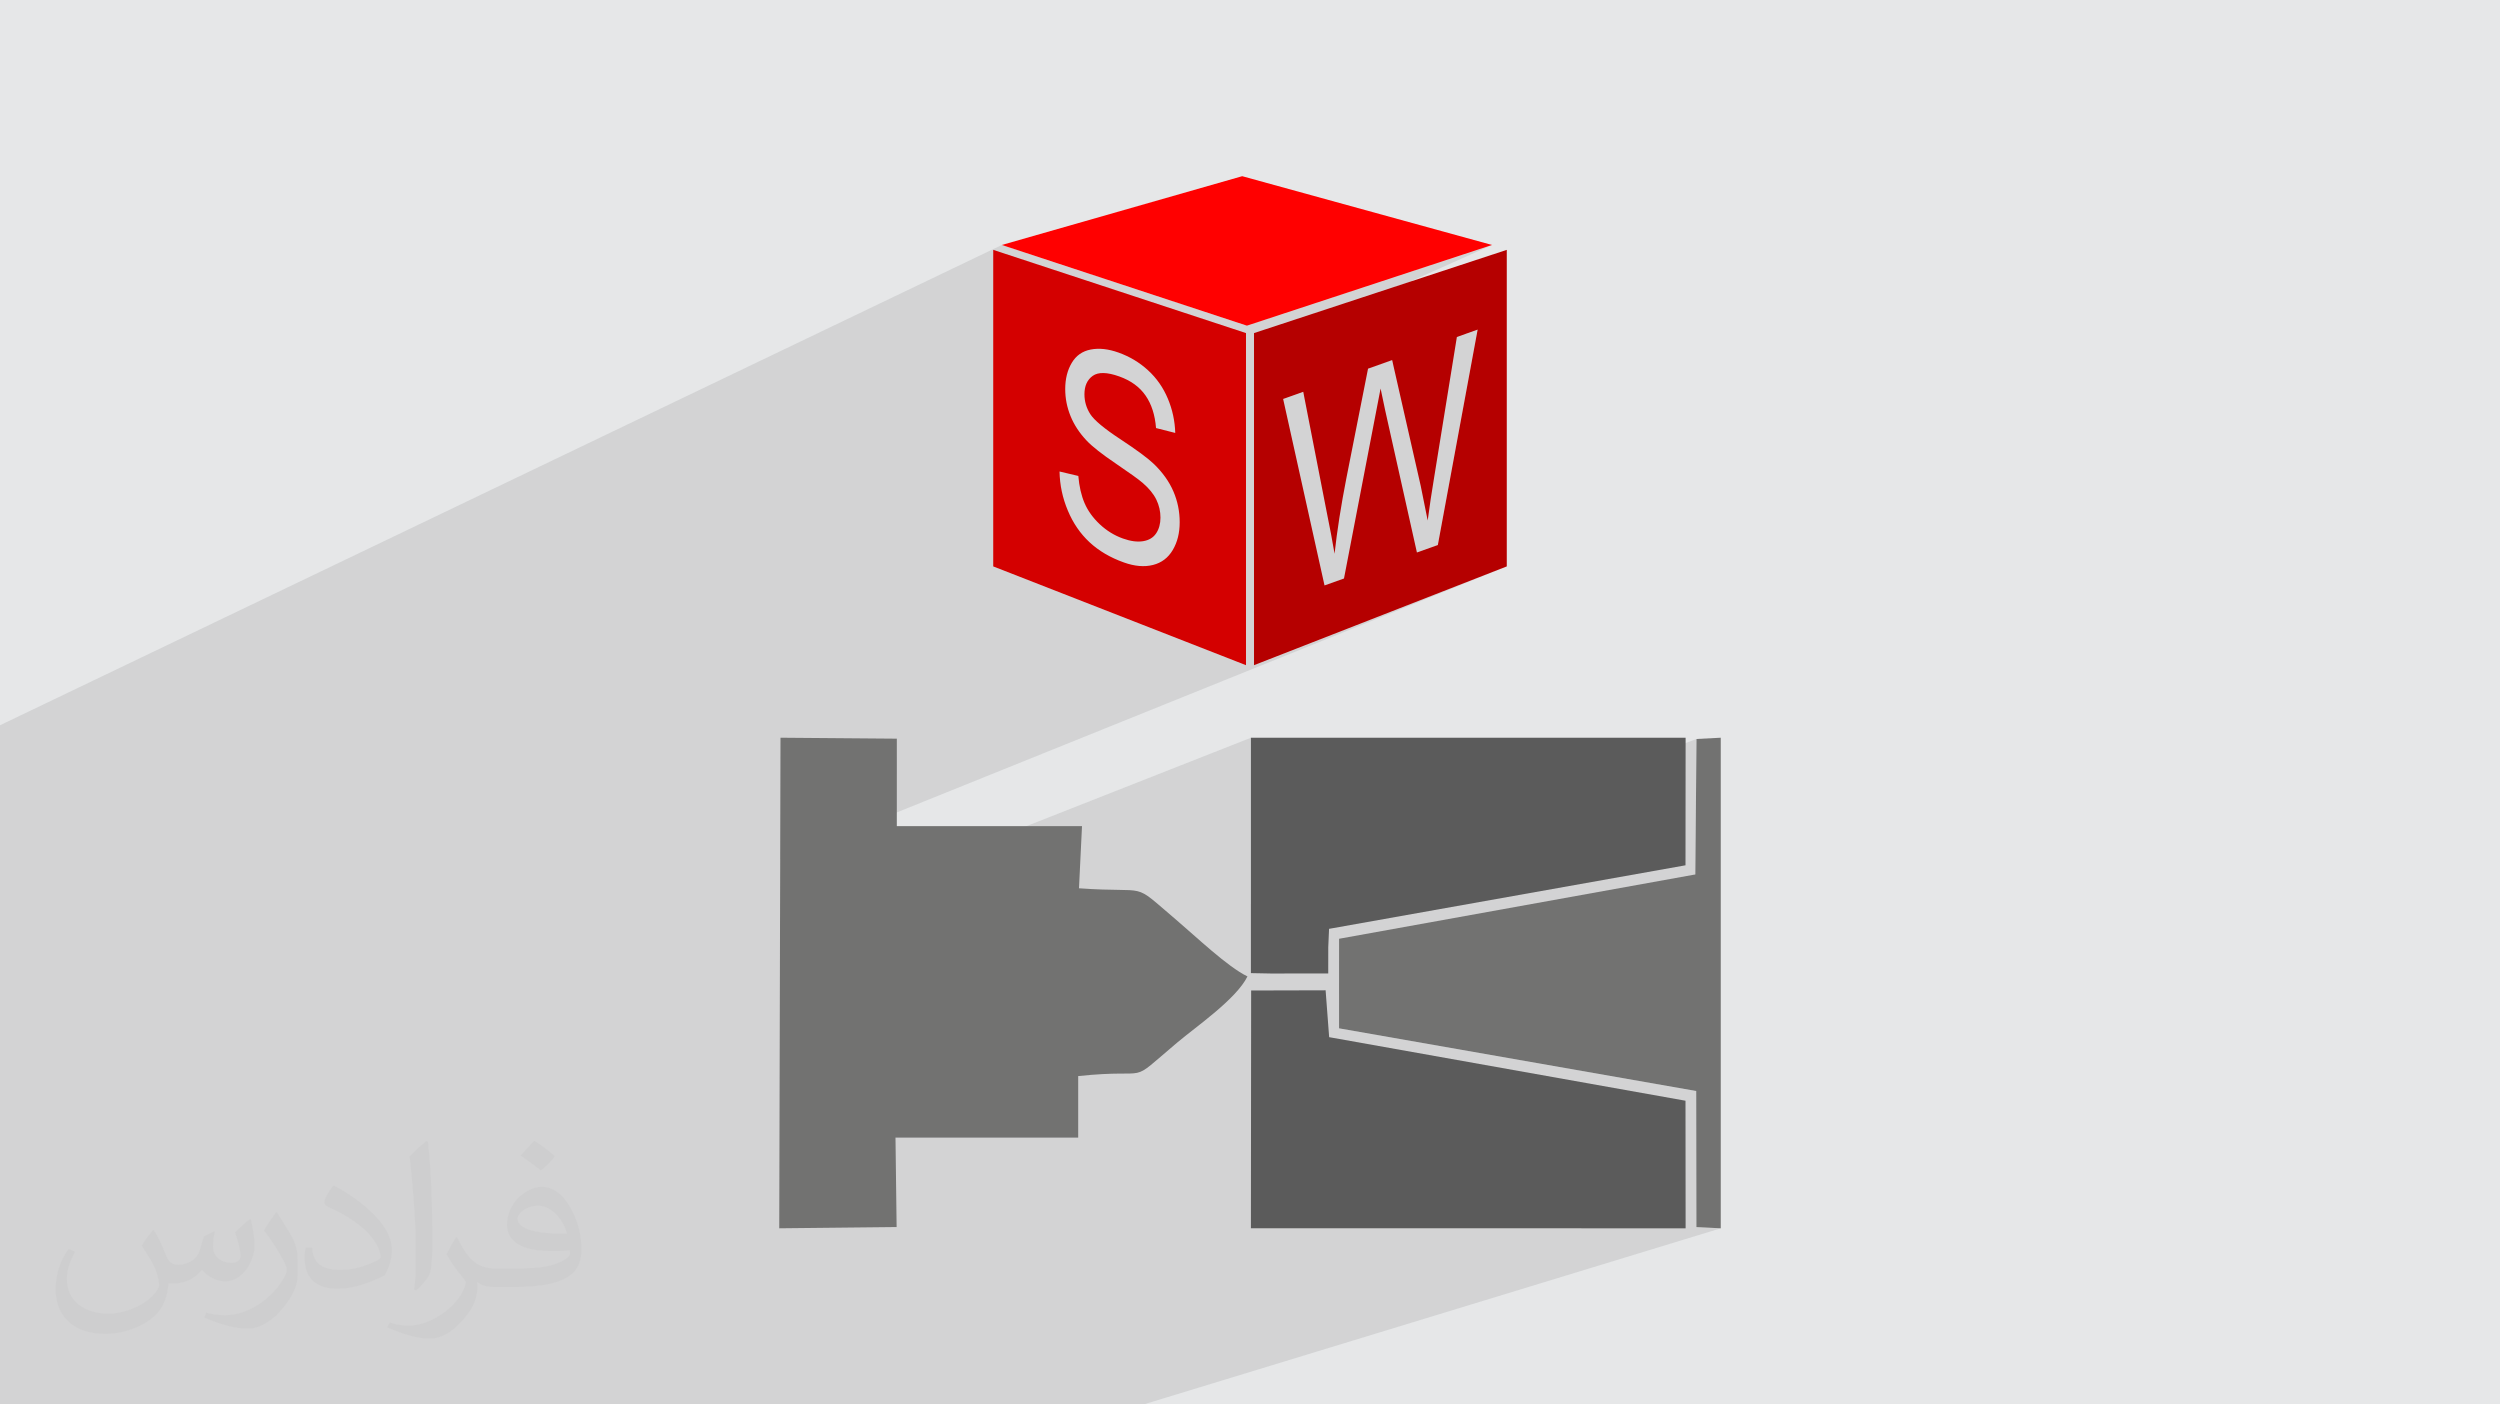
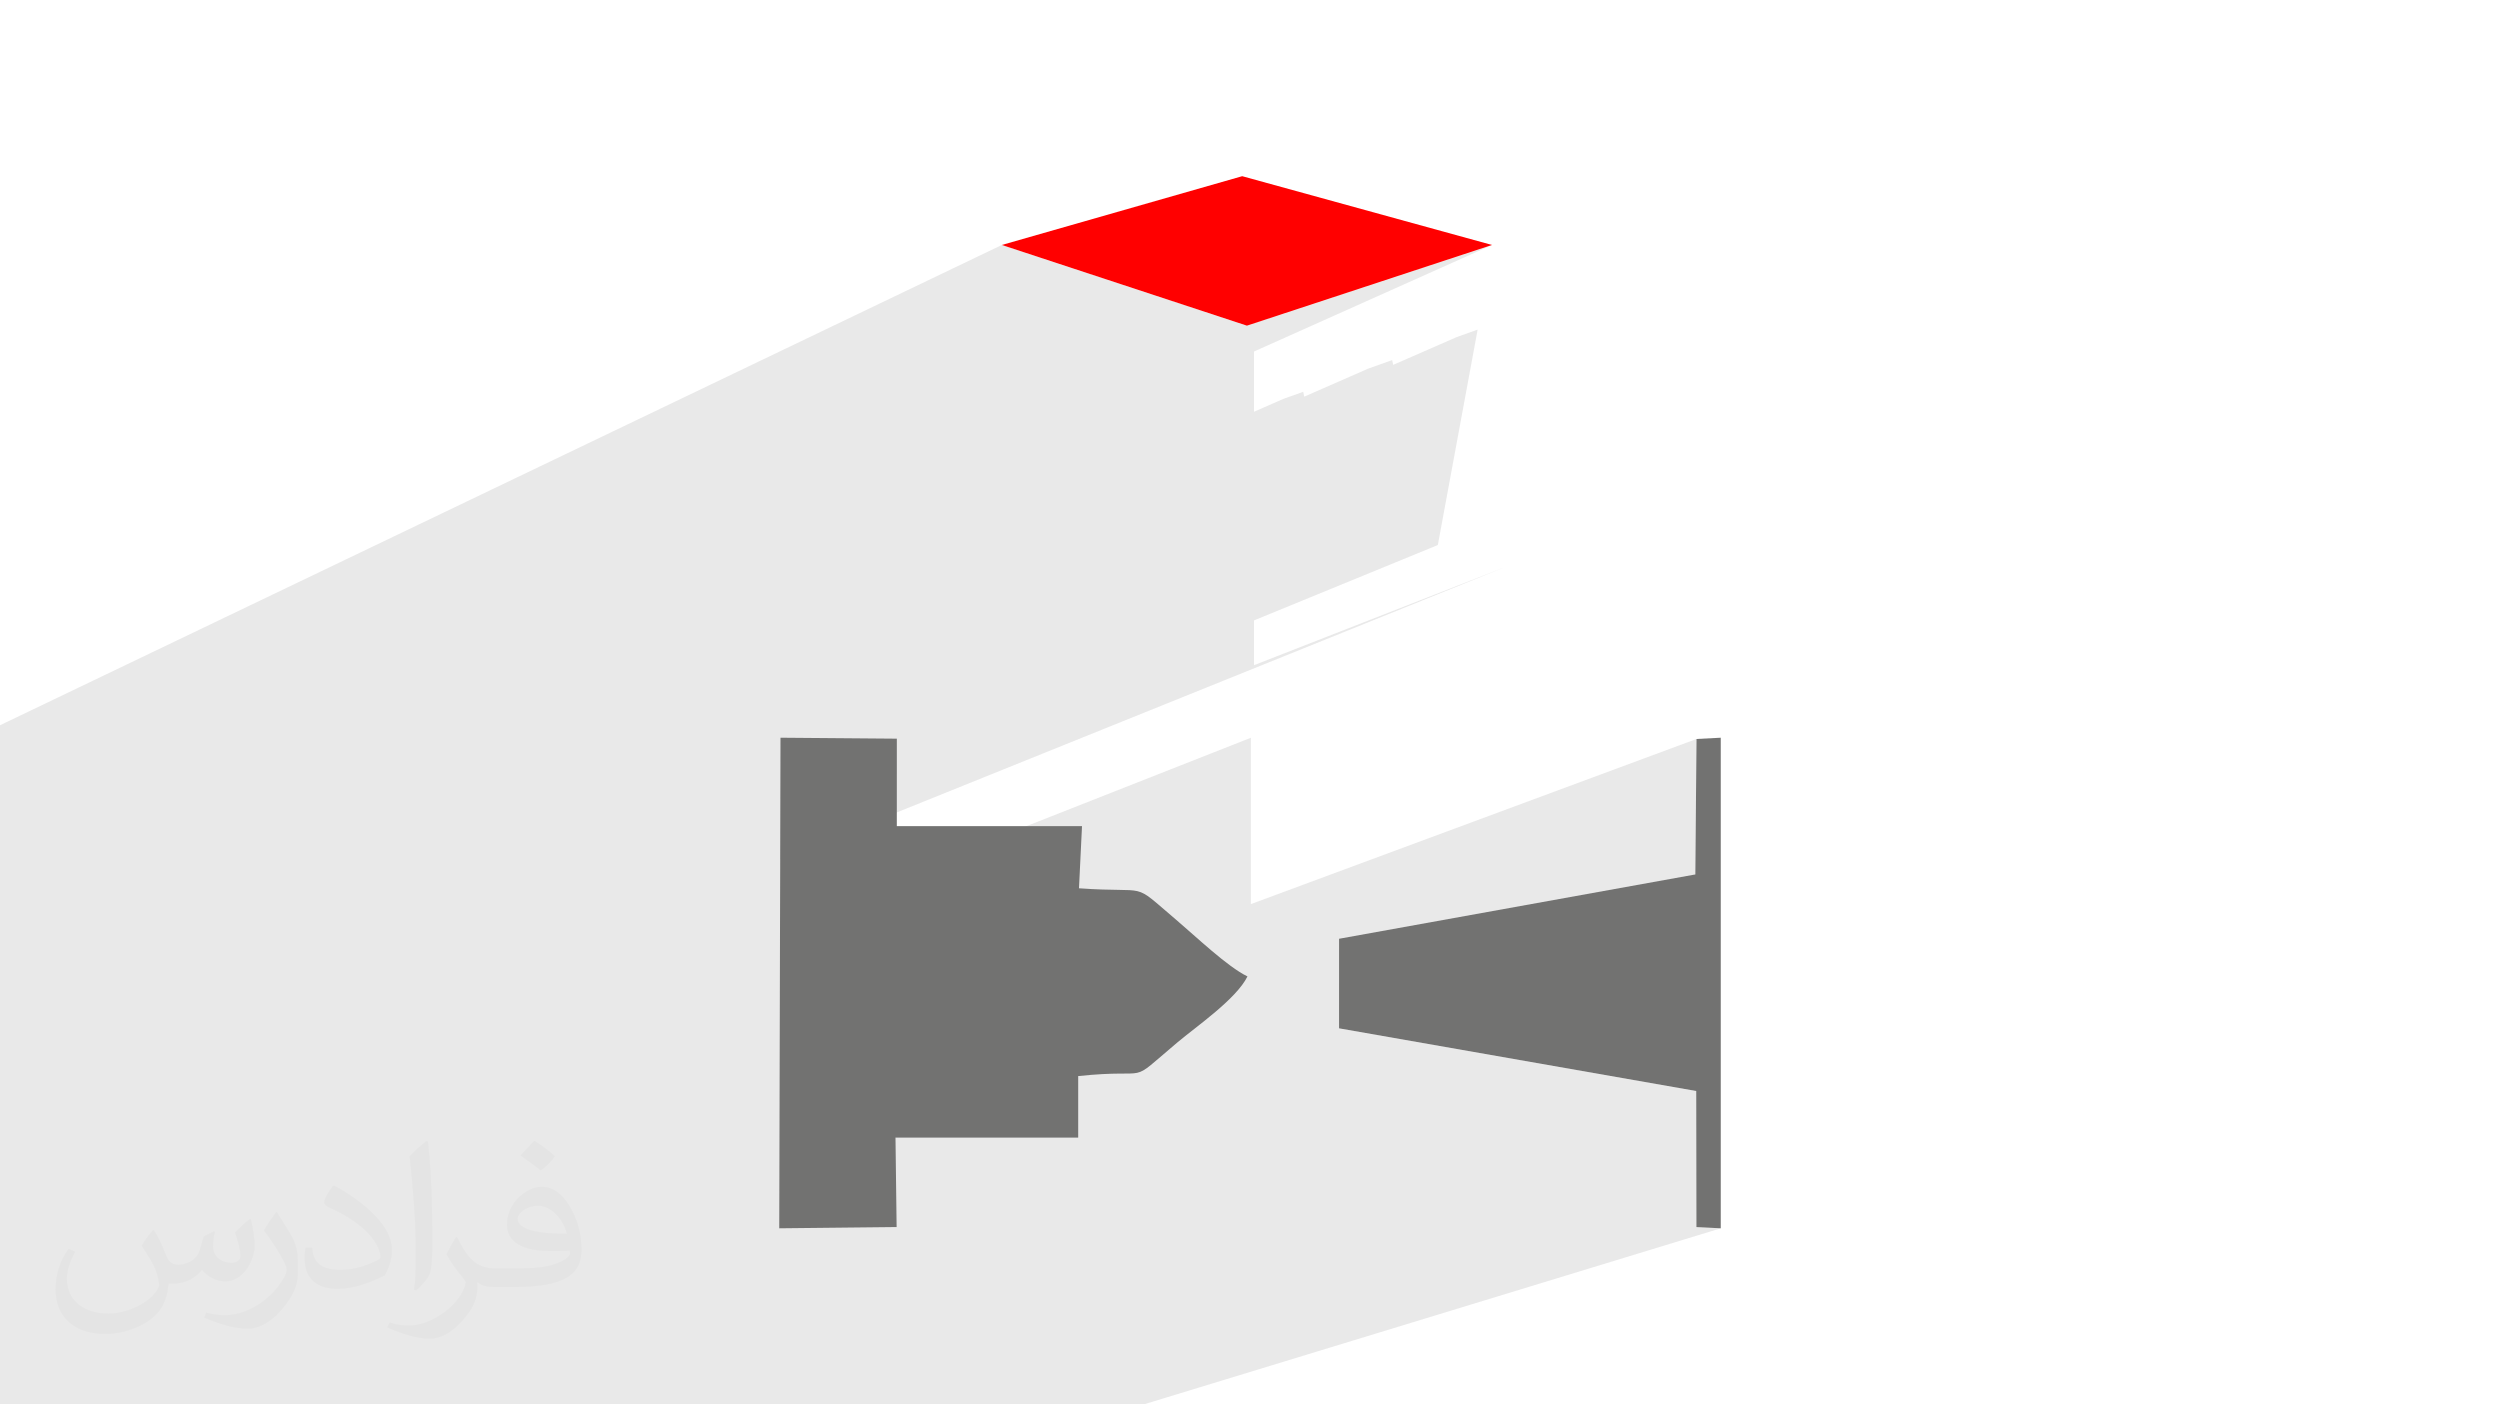
<svg xmlns="http://www.w3.org/2000/svg" xml:space="preserve" width="94.192mm" height="52.917mm" version="1.1" style="shape-rendering:geometricPrecision; text-rendering:geometricPrecision; image-rendering:optimizeQuality; fill-rule:evenodd; clip-rule:evenodd" viewBox="0 0 9404.92 5283.66">
  <defs>
    <style type="text/css">
   
    .fil6 {fill:#727271}
    .fil7 {fill:#5B5B5B}
    .fil3 {fill:#B50000}
    .fil5 {fill:#D40000}
    .fil0 {fill:#E6E7E8}
    .fil4 {fill:red}
    .fil2 {fill:#373435;fill-opacity:0.031}
    .fil1 {fill:#2B2A29;fill-opacity:0.102}
   
  </style>
  </defs>
  <g id="Layer_x0020_1">
-     <polygon class="fil0" points="-0,0 9404.92,0 9404.92,5283.66 -0,5283.66 " />
    <polygon class="fil1" points="2743.78,5283.66 2667.52,5283.66 1423.12,5283.66 1156.55,5283.66 1027.83,5283.66 981.26,5283.66 740.31,5283.66 725.25,5283.66 662.39,5283.66 602.91,5283.66 576.64,5283.66 545.12,5283.66 454.33,5283.66 361.79,5283.66 275.77,5283.66 209.2,5283.66 187.52,5283.66 71.98,5283.66 -0,5283.66 -0,4628.52 -0,4415.86 -0,4407.21 -0,4397.15 -0,4268.3 -0,4252.94 -0,4181.38 -0,4164.99 -0,4067.68 -0,4029.4 -0,4012.96 -0,3964.75 -0,3942.72 -0,3877.74 -0,3790.45 -0,3762.83 -0,3759.95 -0,3750.09 -0,3719.59 -0,3704.48 -0,3674.66 -0,3668.7 -0,3664.22 -0,3648.34 -0,3647.18 -0,3642.36 -0,3626.05 -0,3620.94 -0,3579.67 -0,3578.88 -0,3539.03 -0,3522.51 -0,3460.69 -0,3428.05 -0,3376.82 -0,3343.93 -0,3343.89 -0,3281.26 -0,3195.65 -0,3192.65 -0,2730.82 -0,2728.36 3768.82,921.59 4690.87,1225.16 5612.9,921.59 4717.55,1322.37 4717.55,1549.02 4827.15,1500.89 4902.77,1473.92 4906.34,1492.25 5146.52,1387 5237.22,1354.65 5241.28,1372.51 5480.71,1267.82 5558.83,1239.96 5409.08,2050.4 4717.55,2333.95 4717.55,2502.38 5668.45,2130.79 2935.06,3233.26 2934.45,3472.92 4705.85,2775.33 4705.85,3401.15 6382.19,2779.99 6377.72,3289.64 5037.49,3762.43 5037.45,3868.56 6381.1,4104.36 6381.83,4616.22 6473.42,4620.84 4301.44,5283.66 4202.83,5283.66 4179.27,5283.66 " />
    <path class="fil2" d="M578.49 4627.69c17.95,27.21 29.6,53.36 40.96,82.43 8.45,16.91 12.93,48.09 52.57,48.09 11.61,0 28.28,-3.42 43.06,-11.61 16.63,-8.73 29.32,-21.94 35.94,-42l15.85 -53.36 38.57 -19.02 2.64 2.64c-5.27,20.09 -6.59,39.36 -6.59,54.43 0,44.63 38.57,61.56 69.22,61.56 17.95,0 34.09,-8.73 34.09,-25.11 0,-21.13 -8.98,-57.06 -20.62,-89.29 17.95,-17.95 35.94,-35.94 56.53,-50.47l3.17 1.6c8.98,38.04 14,75.56 14,100.66 0,24.57 -10.83,51.79 -19.81,69.49 -18.49,34.87 -51.25,62.62 -90.87,62.62 -30.1,0 -63.65,-15.07 -86.66,-43.06l-1.32 0c-21.66,26.96 -55.22,51.25 -108.86,51.25l-16.63 0c-2.64,35.41 -10.29,60.49 -21.94,82.95 -31.95,62.34 -126.81,106.47 -216.1,106.47 -124.17,0 -186.51,-71.59 -186.51,-166.96 0,-58.91 19.27,-113.6 48.88,-152.42l24.29 10.04c-18.49,35.41 -30.91,68.68 -30.91,101.45 0,89.29 72.66,131.83 156.4,131.83 77.68,0 173.83,-49.41 191.28,-106.72 -6.59,-62.62 -30.1,-91.93 -66.04,-148.99 10.83,-19.02 24.83,-38.04 42.28,-58.38l3.17 0 0 0 0 0 -0.02 -0.09zm1432.13 -336.04c26.15,16.39 51.79,35.66 76.87,57.85 -14,19.81 -31.45,37.79 -53.11,53.64 -25.11,-20.34 -50.19,-37.79 -75.84,-56.27 17.42,-19.55 34.62,-38.29 52.04,-55.22l0 0 0 0 0 0 0 0 0 0 0.03 0zm13.47 244.11c-42.28,0 -76.87,27.75 -76.87,48.34 0,44.13 84.53,57.85 185.72,57.31 -12.68,-51.79 -57.06,-105.68 -108.86,-105.68l0.01 0.03zm-94.86 236.19c54.96,0 103.04,-1.6 139.74,-10.83 40.96,-10.29 75.56,-30.91 75.56,-45.17 0,-3.7 0,-8.19 -1.32,-11.89 -22.98,2.11 -49.41,2.11 -72.38,2.11 -74.49,0 -131.55,-16.91 -154.02,-58.66 -5.55,-11.61 -9.51,-24.57 -9.51,-39.36 0,-40.43 17.42,-79.79 48.09,-107 25.61,-22.45 53.89,-36.44 82.67,-36.44 52.04,0 93.51,41.75 122.57,107.54 15.85,35.94 26.68,77.4 26.68,129.72 0,34.87 -9.51,64.19 -31.17,85.85 -40.43,39.11 -114.92,53.89 -229.04,53.89l-51.79 0 0 0 -13.47 0c-28.28,0 -48.62,-5.02 -64.72,-17.42l-2.64 0c0.79,6.59 1.32,12.93 1.32,19.02 0,25.61 -8.45,58.38 -25.61,84.53 -50.72,75.3 -105.68,108.04 -153.24,108.04 -48.09,0 -107,-18.49 -160.11,-42.54l9.51 -18.49c17.17,7.13 40.96,11.89 73.7,11.89 85.85,0 198.66,-82.43 212.66,-163 -3.17,-6.59 -8.98,-15.32 -17.17,-24.57 -25.11,-29.85 -40.96,-54.68 -55.75,-80.83 12.68,-25.11 24.29,-45.17 35.13,-63.4l4.49 -0.53c36.72,74.77 69.99,117.55 144.23,117.55l11.61 0 0 0 53.89 0 0 0 0 0 0 0 0 0 0 0 0.09 0.01zm-371.98 79c6.34,-34.34 6.87,-72.91 6.87,-108.86l0 -53.36c0,-99.6 -12.68,-244.36 -22.98,-338.68 17.95,-19.27 43.06,-42 62.87,-57.31l5.81 1.6c13.47,118.62 16.63,256 16.63,383.06 0,33.3 -1.32,65.79 -4.49,89.55 -1.85,30.1 -19.27,52.83 -56.53,87.7l-8.19 -3.7zm-382.8 -157.19c1.85,46.77 24.83,83.49 105.15,83.49 49.93,0 92.19,-12.93 138.96,-35.13 8.45,-3.7 12.93,-8.73 12.93,-12.93 0,-29.32 -22.45,-68.15 -60.23,-103.55 -36.72,-33.3 -85.34,-62.62 -130.76,-82.18 -15.6,-6.59 -20.62,-13.47 -20.62,-20.09 0,-13.47 17.95,-41.75 32.77,-62.09l5.02 -0.53c52.04,27.21 110.17,67.64 153.24,112.53 39.11,41.47 63.4,83.49 63.4,129.19 0,33.81 -10.29,65.51 -26.96,95.11 -57.06,28.79 -117.83,50.72 -178.06,50.72 -73.17,0 -123.1,-34.34 -123.1,-114.92 0,-8.73 0,-22.19 3.17,-39.64l25.11 0 0 0 0 0 0 0 0 0 0 0 -0.02 0zm-132.37 -132.9l45.45 73.45c16.63,27.21 32.23,56.81 32.23,103.55l0 59.7c0,48.34 -30.91,100.13 -80.83,151.38 -39.11,34.62 -73.7,49.41 -105.68,49.41 -47.55,0 -101.98,-14.79 -164.85,-41.75l7.13 -18.49c19.81,5.27 42.79,9.77 71.06,9.77 90.36,-0.53 182.8,-66.57 225.08,-147.15 5.02,-9.26 6.87,-17.95 6.87,-24.04 0,-9.26 -5.02,-19.55 -8.98,-28.79 -22.98,-43.31 -48.62,-82.95 -76.87,-119.68 14.79,-23.25 29.6,-45.7 45.7,-67.9l3.7 0.53 0 0 0 0 0 0 0 0 0 0 -0.02 0.01z" />
    <g id="_1995053559024">
      <g>
-         <path class="fil3" d="M5668.45 2130.79l-950.9 371.59 0 -1249.35 950.9 -313.07 0 1190.83zm-259.37 -80.4l149.75 -810.43 -78.12 27.86 -85.27 526.81c-9.27,55.3 -17.47,109.85 -24.49,163.45 -14.96,-75.37 -23.69,-118.77 -26.21,-130.21l-107.52 -473.22 -90.7 32.35 -81.56 412.36c-20,102.3 -34.83,196.92 -44.36,283.67 -7.54,-45.06 -17.21,-96.42 -29,-154.07l-88.84 -455.04 -75.62 26.97 155.71 701.51 73.22 -26.11 119.3 -619.31c10.06,-51.87 16.16,-83.64 18.4,-95.38 6.49,32.22 12.32,59.75 17.35,82.46l119.3 534.39 78.64 -28.05z" />
        <polygon class="fil4" points="4673.11,662.82 3768.82,921.59 4690.87,1225.16 5612.9,921.59 " />
-         <path class="fil5" d="M3736.48 2130.79l950.9 371.59 0 -1249.35 -950.9 -313.07 0 1190.83zm249.43 -357.05l70.7 16.75c3.31,39.24 11.12,73.22 23.43,102.11 12.32,28.71 31.38,55.25 57.2,79.61 25.81,24.18 54.95,42.15 87.26,53.67 28.73,10.24 54.02,13.63 75.99,10.01 21.98,-3.62 38.27,-13.5 49,-29.59 10.72,-16.09 16.15,-35.83 16.15,-59.09 0,-23.61 -5.16,-46.07 -15.49,-67.55 -10.32,-21.31 -27.41,-42.2 -51.24,-62.85 -15.23,-13.19 -48.99,-37.56 -101.29,-72.96 -52.3,-35.39 -88.85,-64.1 -109.77,-86.37 -27.14,-28.71 -47.27,-59.5 -60.51,-92.24 -13.37,-32.79 -19.99,-66.69 -19.99,-101.41 0,-38.41 8.21,-71.26 24.49,-98.58 16.29,-27.5 39.99,-44.24 71.37,-50.32 31.24,-6.12 66.07,-2.34 104.33,11.3 42.11,15.02 79.31,37.27 111.49,66.9 32.17,29.45 56.92,64.88 74.28,106.32 17.34,41.25 26.61,84.38 27.94,129.25l-72.3 -18.37c-3.83,-49.13 -16.94,-89.92 -39.32,-122.22 -22.38,-32.47 -55.48,-56.43 -99.17,-72.02 -45.55,-16.25 -78.78,-16.99 -99.57,-2.2 -20.79,14.79 -31.25,37.84 -31.25,69.21 0,27.14 7.42,52.16 22.12,75.03 14.57,22.65 52.3,54.25 113.47,94.39 61.18,40.32 103.14,71.32 125.92,93.19 32.97,32.02 57.46,66.31 73.22,103.12 15.76,36.63 23.57,75.19 23.57,115.71 0,40.36 -8.61,75 -25.95,104.41 -17.35,29.41 -42.11,48.25 -74.55,56.41 -32.44,8.17 -68.86,5.05 -109.5,-9.45 -51.37,-18.32 -94.41,-43.71 -129.09,-75.99 -34.82,-32.33 -61.97,-71.96 -81.7,-119.18 -19.86,-47.09 -30.18,-96.05 -31.24,-147.01z" />
      </g>
      <g>
        <path class="fil6" d="M4056.17 4048.17c291.08,-30.78 175.25,40.3 372.57,-126.14 72.1,-60.82 221.96,-163.25 264.16,-248.73 -76.21,-37.13 -193,-149.22 -268.61,-213.43 -174.3,-148.01 -90.4,-98.52 -365.18,-118.15l11.36 -233.74 -696.67 0 0.08 -329.11 -437.66 -3.62 -4.7 1845.6 441.56 -4.75 -4.24 -336.44 687.33 0 0 -231.48z" />
-         <polygon class="fil7" points="4705.85,4620.76 6341.24,4620.84 6340.79,4140.88 5000.22,3901.79 4986.9,3725.45 4706.77,3726.19 " />
-         <polygon class="fil7" points="4705.85,3660.85 4781.71,3662.32 4996.77,3662.07 4996.88,3563.49 4999.84,3494.27 6340.79,3255.2 6341.24,2775.25 4705.85,2775.33 " />
        <polygon class="fil6" points="5037.45,3868.56 6381.1,4104.36 6381.83,4616.22 6473.42,4620.84 6473.42,2775.25 6382.19,2779.99 6377.72,3289.64 5037.57,3531.6 " />
      </g>
    </g>
  </g>
</svg>